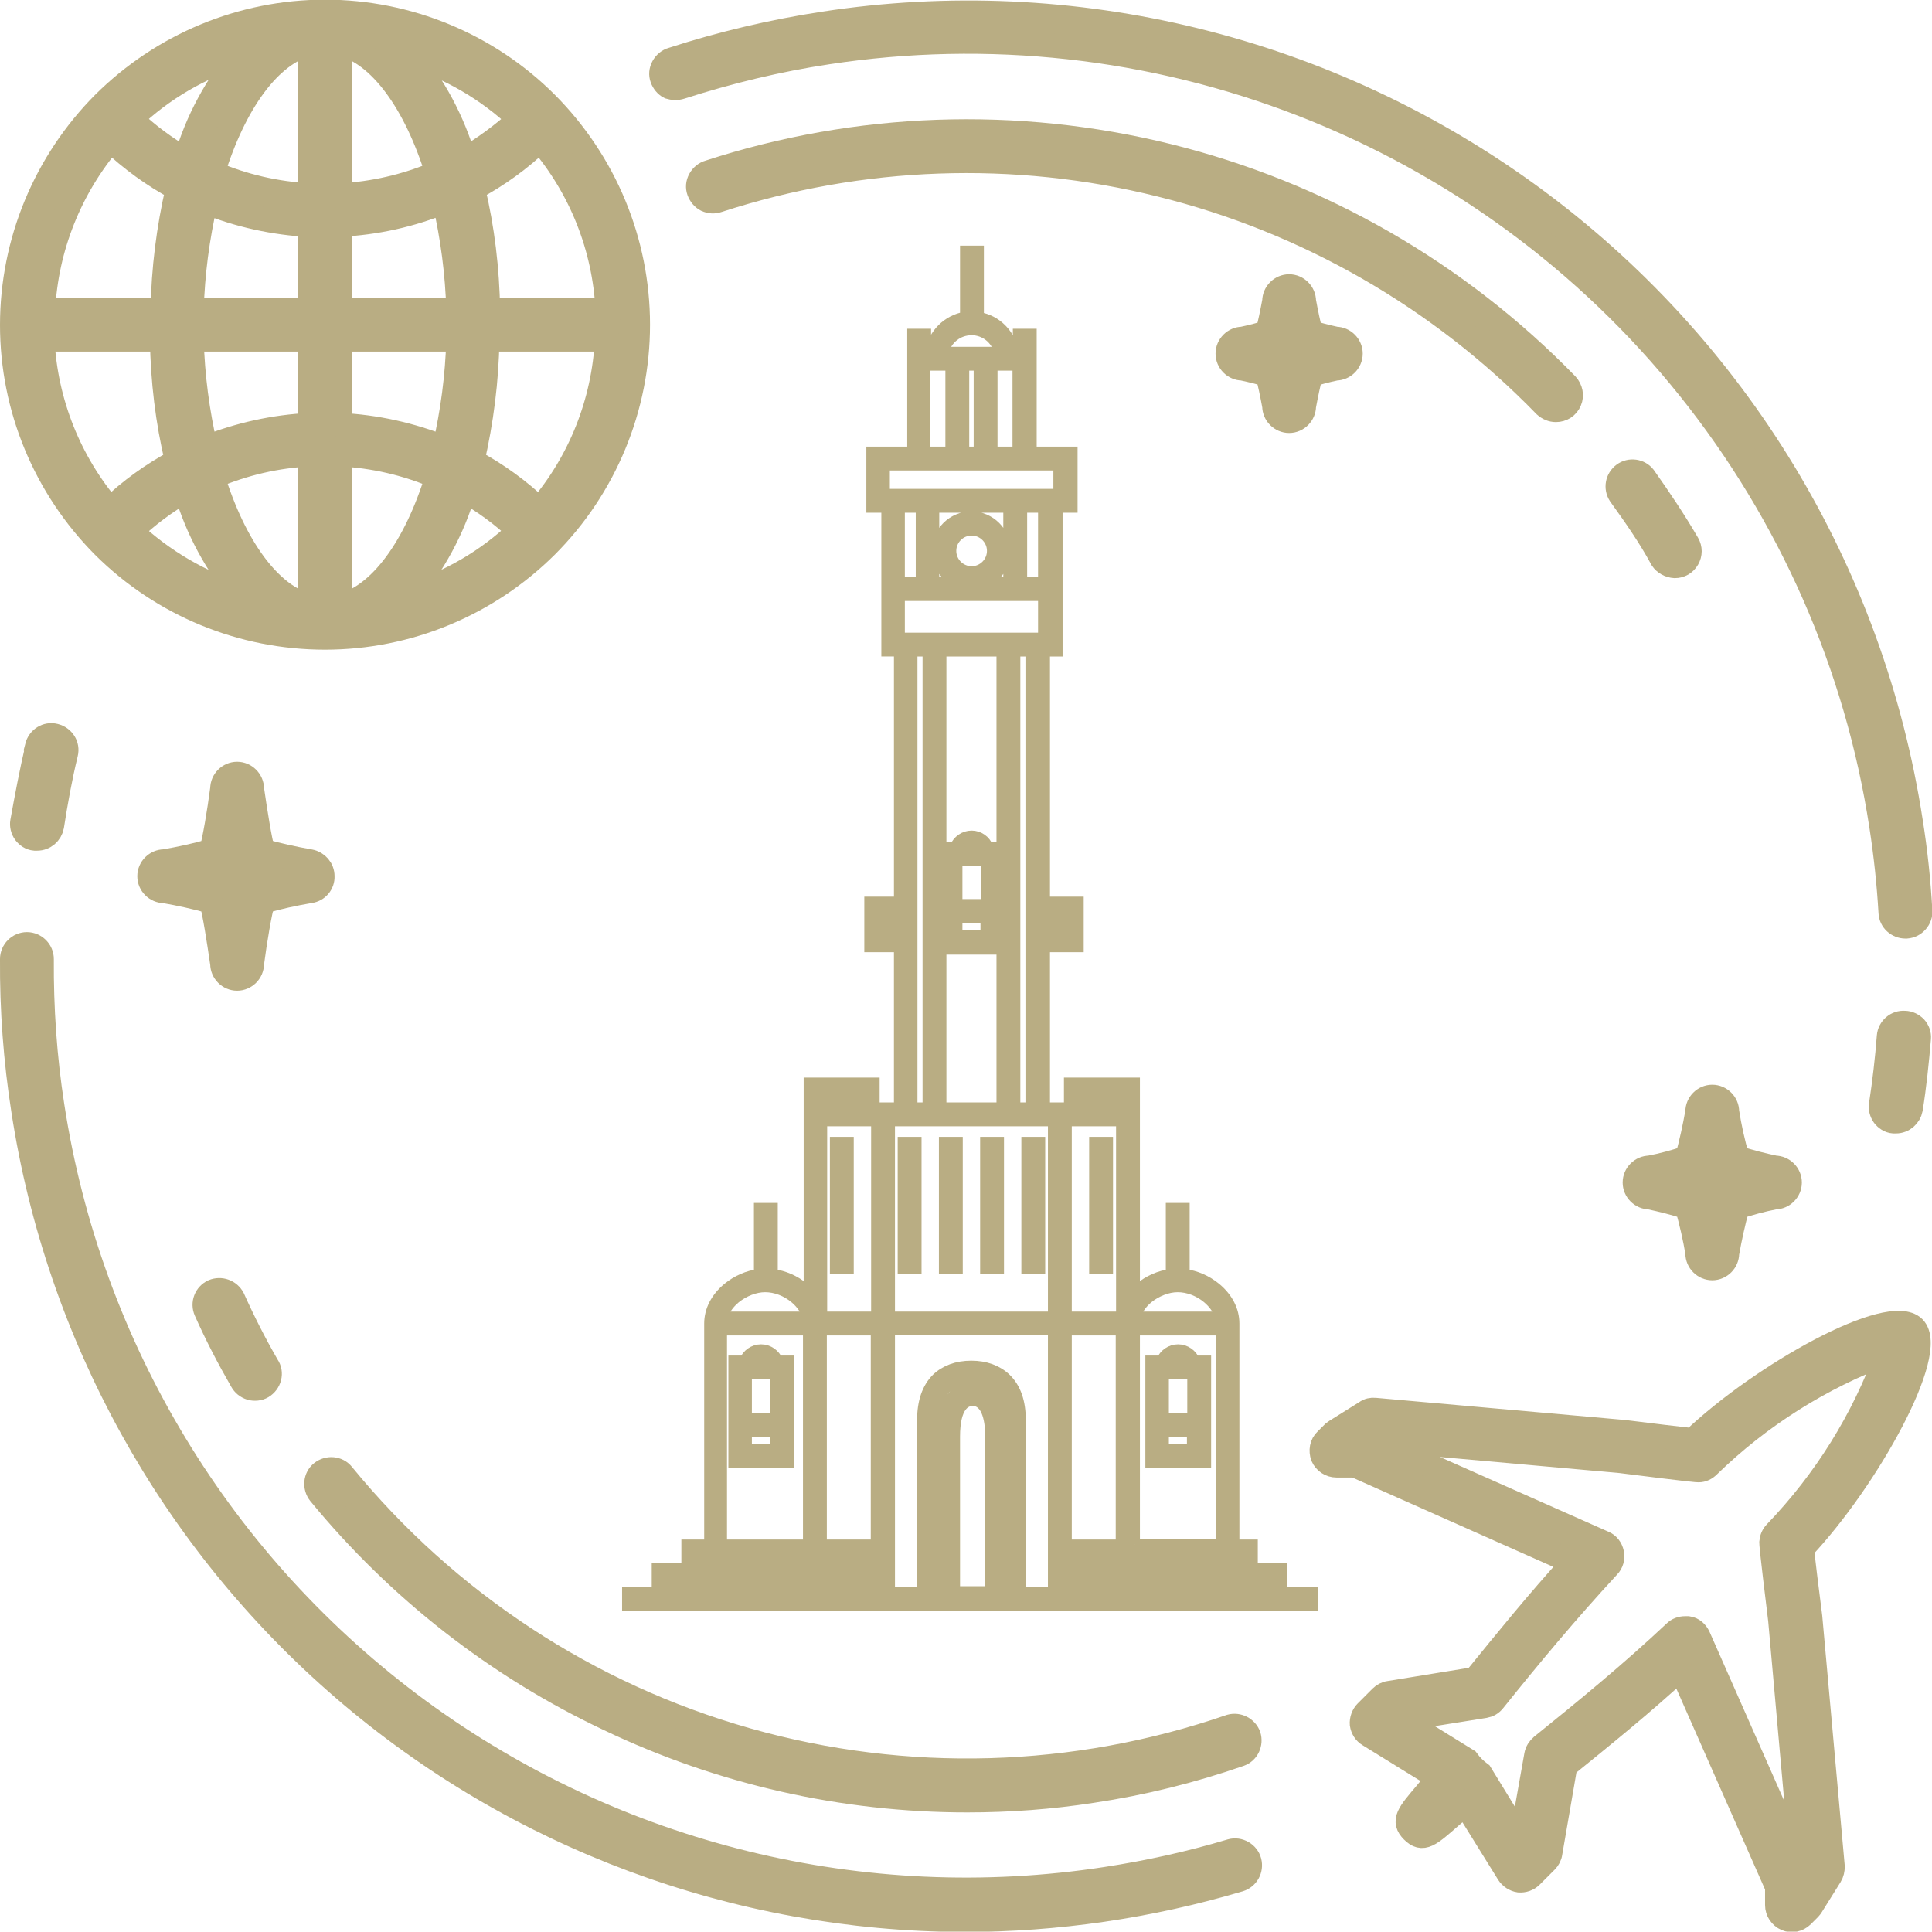
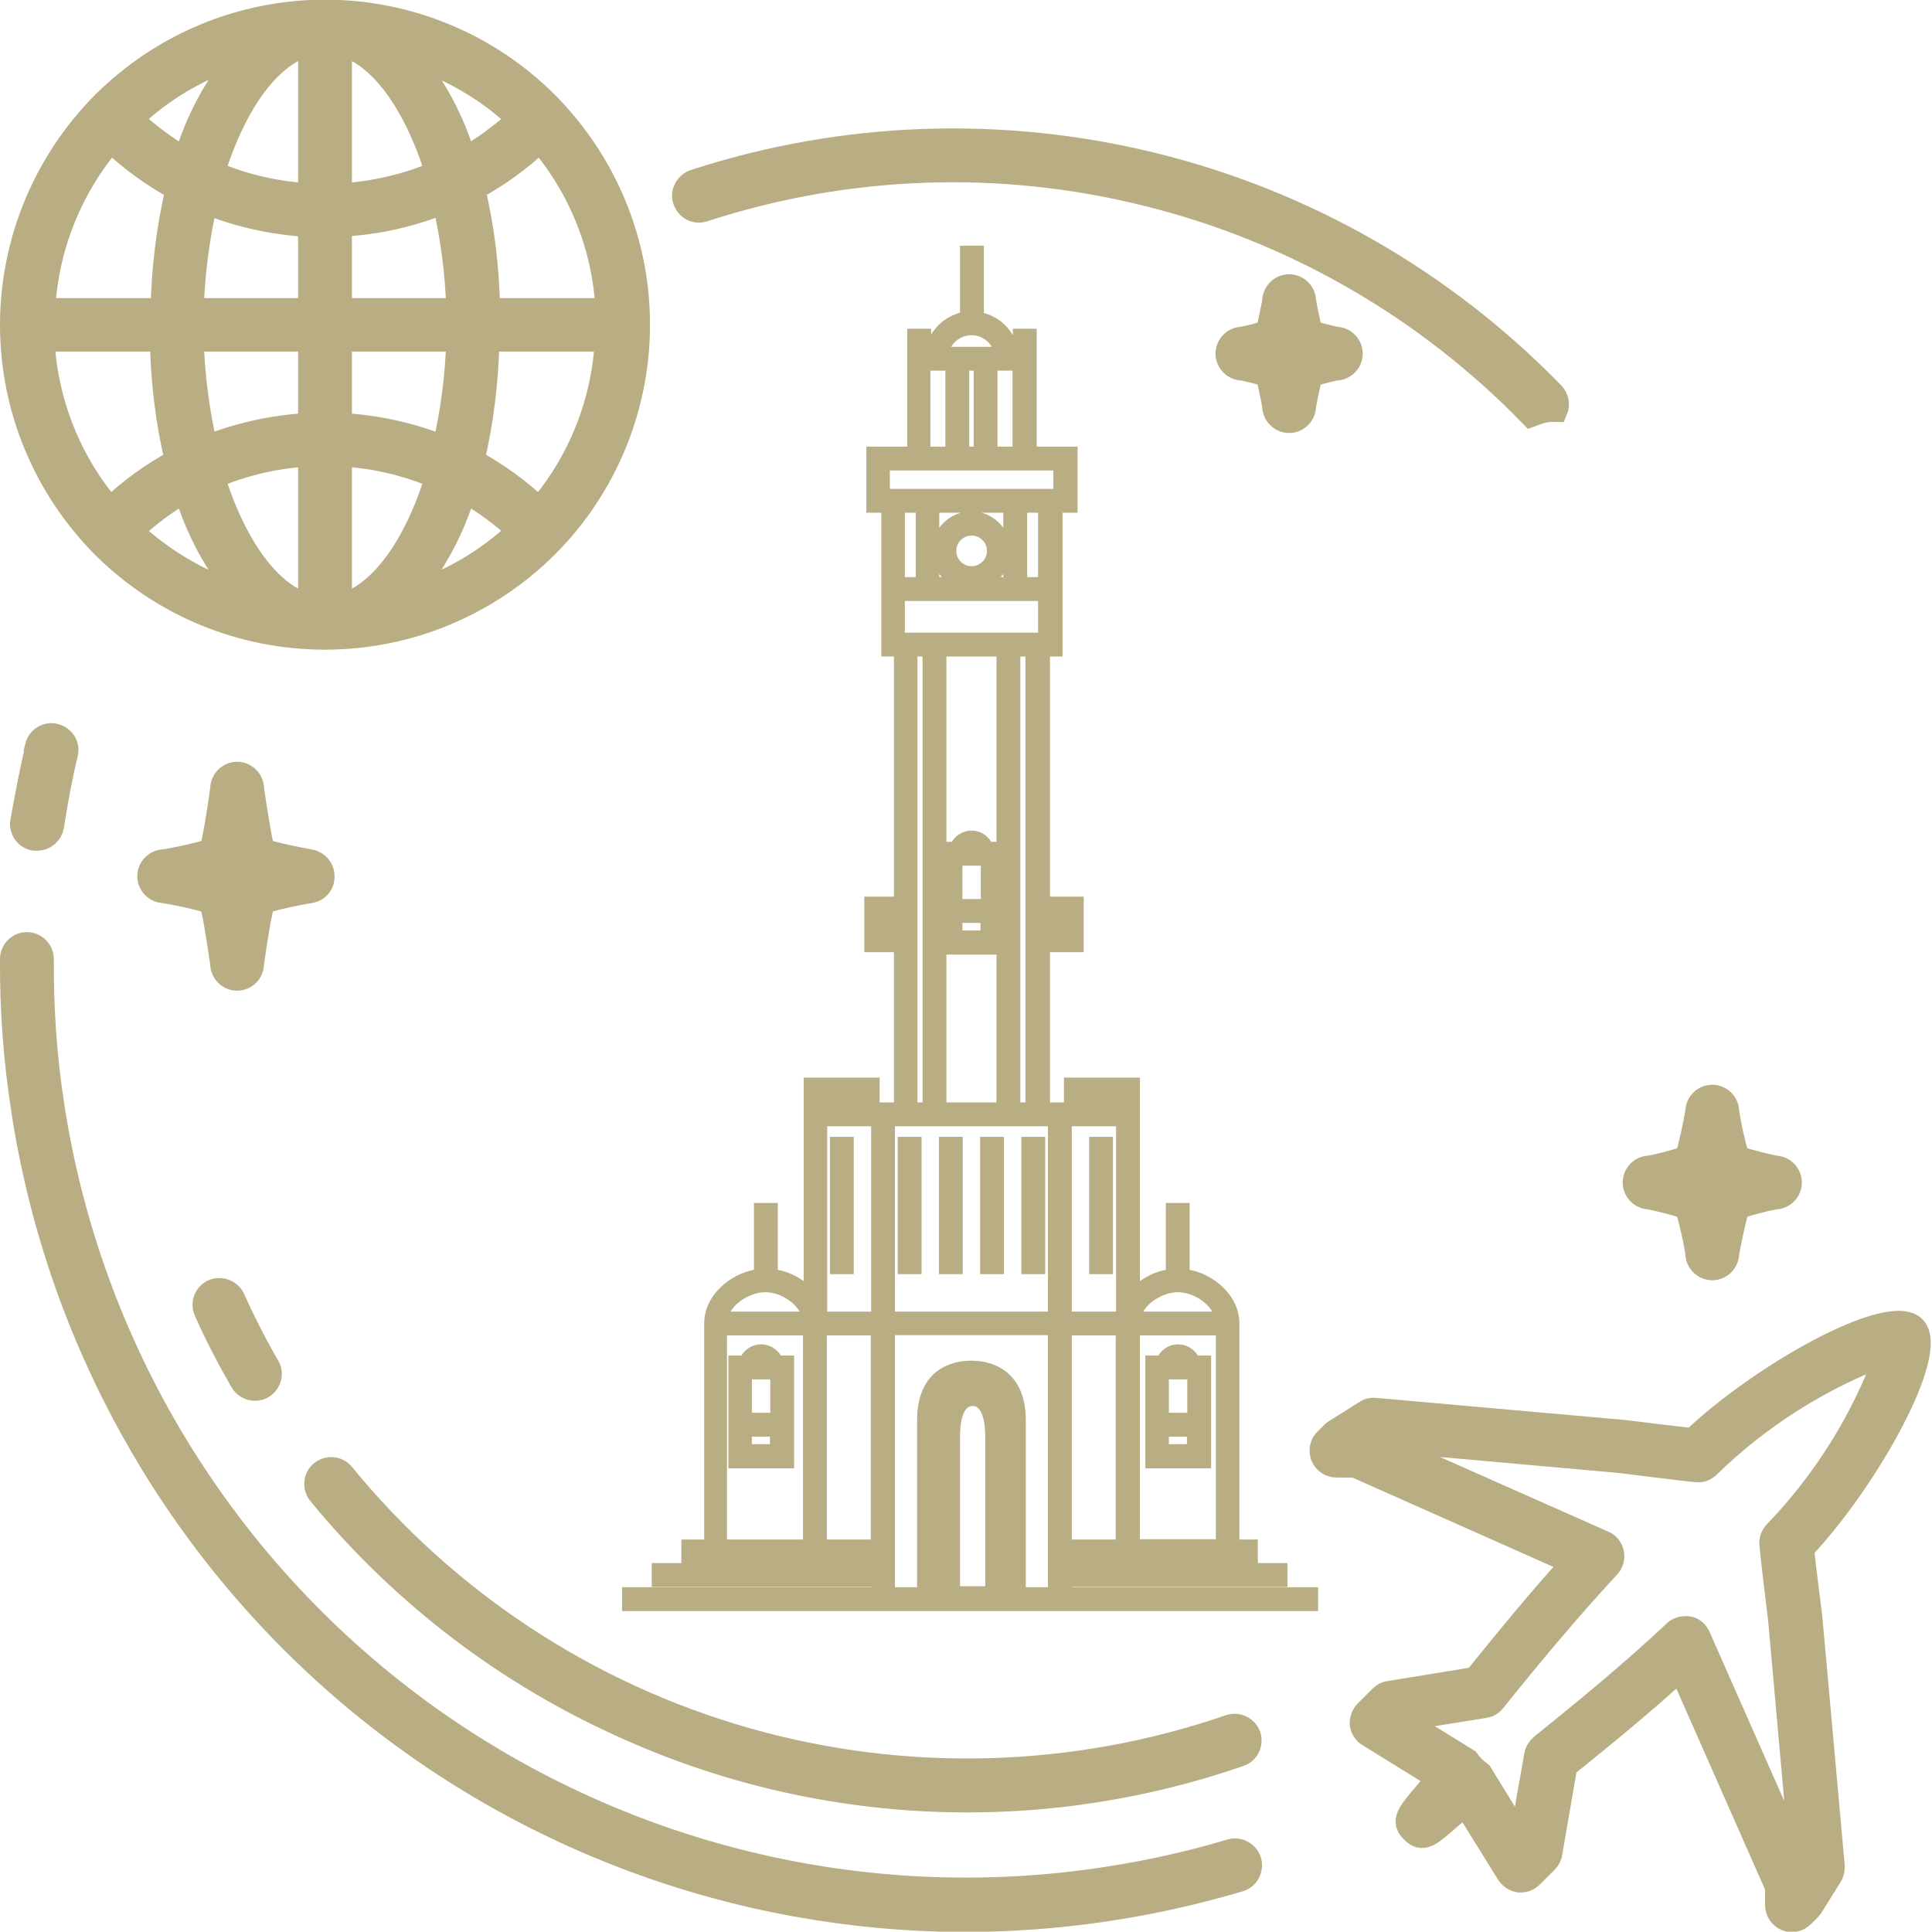
<svg xmlns="http://www.w3.org/2000/svg" version="1.1" id="Layer_1" x="0px" y="0px" viewBox="0 0 567.1 567" style="enable-background:new 0 0 567.1 567;" xml:space="preserve">
  <style type="text/css">
	.st0{fill:#B9AD83;stroke:#B9AD83;stroke-width:7;stroke-miterlimit:10;}
	.st1{fill:#B9AD83;stroke:#B9AD83;stroke-width:3;stroke-miterlimit:10;}
</style>
  <g>
    <path class="st0" d="M561.8,389.7c-7.1-7.1-44.5,13.6-64.9,33c-3.7-0.4-12.3-1.4-20.2-2.4l-73.1-6.5c-1-0.1-1.9,0.1-2.7,0.7   l-8.8,5.5c-0.3,0.2-0.5,0.4-0.8,0.6l-2.1,2.1c-1.3,1.2-1.6,3.1-1,4.8c0.7,1.6,2.3,2.7,4.1,2.7h5.4l64.1,28.5   c-10.4,11.4-19.7,22.9-28.8,34.1l-25.2,4.1c-0.9,0.1-1.8,0.6-2.4,1.2l-4.4,4.4c-0.9,0.9-1.4,2.3-1.3,3.6c0.2,1.3,0.9,2.5,2.1,3.2   l20.4,12.6l-3.6,4.4c-5.2,6.1-7,8.2-4,11.2s4.9,1.3,11.4-4.4l4.1-3.5l12.6,20.3l0,0c0.7,1.1,1.9,1.9,3.2,2.1   c1.3,0.1,2.6-0.3,3.6-1.3l4.4-4.4c0.6-0.6,1.1-1.5,1.2-2.4l4.4-25.5c11.1-9,22.5-18.2,33.8-28.6l28.3,64.1v5.3   c0,1.8,1.1,3.4,2.7,4.1c1.6,0.7,3.5,0.3,4.8-1l2.1-2.1l0,0c0.2-0.2,0.4-0.5,0.6-0.8l5.5-8.8c0.5-0.8,0.7-1.8,0.7-2.7l-6.6-73.3   c-1-7.8-2.1-16.6-2.4-20C548.2,434.2,568.9,396.8,561.8,389.7L561.8,389.7z M521.2,449.8c-0.8,0.8-1.2,1.8-1.3,2.9   c0,0.4,0,1.6,2.6,22.8l6.4,71.7l-0.5,0.7l-29.8-67.5c-0.6-1.3-1.7-2.3-3.1-2.5h-0.9c-1.1,0-2.2,0.4-3,1.2   c-13.1,12.3-26.2,23-39.1,33.4c-0.8,0.7-1.4,1.6-1.6,2.7l-4.4,24.8l-11.9-19.4l0,0c-1.5-1.1-2.8-2.4-3.9-3.9l-19.4-12l24.5-3.9   c1.1-0.2,2-0.7,2.7-1.6c10.5-13.1,21.4-26.2,33.6-39.4l0,0c1-1,1.4-2.5,1.1-3.9s-1.2-2.6-2.5-3.1L403.5,423l0.7-0.5l71.5,6.4   c21.4,2.7,22.5,2.7,22.9,2.7c1.1,0,2.1-0.5,2.9-1.3c15-14.6,32.9-25.9,52.5-33.2C546.9,416.8,535.7,434.7,521.2,449.8L521.2,449.8z   " />
    <path class="st0" d="M95.4,187.2c24.4,0,47.7-9.7,65-26.9c17.2-17.2,26.9-40.6,26.9-65s-9.7-47.7-26.9-65   c-17.2-17.2-40.6-26.9-65-26.9s-47.7,9.7-65,26.9C13.2,47.6,3.5,71,3.5,95.4s9.7,47.7,26.9,65C47.7,177.6,71,187.2,95.4,187.2z    M32.5,41.2c5.9,5.6,12.5,10.4,19.6,14.2C49.4,67.1,47.9,79,47.7,91h-35C13.6,72.7,20.6,55.2,32.5,41.2z M178.3,91h-35   c-0.2-12-1.6-23.9-4.4-35.6c7.1-3.8,13.8-8.6,19.6-14.2C170.5,55.2,177.4,72.7,178.3,91z M158.3,149.5   c-5.9-5.6-12.5-10.4-19.6-14.2c2.7-11.7,4.2-23.6,4.4-35.6h35C177.2,118.1,170.2,135.6,158.3,149.5L158.3,149.5z M99.8,133.4   c9.8,0.5,19.5,2.7,28.5,6.6c-6.3,20.5-16.7,35-28.5,37.9V133.4z M99.8,124.7v-25h34.7c-0.3,10.7-1.7,21.3-4.1,31.7   C120.6,127.5,110.3,125.2,99.8,124.7L99.8,124.7z M99.8,91V66c10.5-0.5,20.9-2.8,30.6-6.8c2.4,10.4,3.8,21.1,4.1,31.8H99.8z    M99.8,57.3V12.8c11.8,2.9,22.2,17.5,28.5,37.9C119.2,54.6,109.6,56.8,99.8,57.3L99.8,57.3z M91,57.3c-9.8-0.5-19.5-2.7-28.5-6.6   c6.3-20.5,16.7-35,28.5-37.9V57.3z M91,66.1V91H56.3c0.3-10.7,1.7-21.3,4.1-31.7C70.1,63.3,80.5,65.5,91,66.1L91,66.1z M91,99.7v25   c-10.5,0.5-20.9,2.8-30.6,6.7c-2.4-10.4-3.8-21-4.1-31.7H91z M91,133.4v44.5C79.2,175,68.8,160.4,62.5,140   C71.6,136.1,81.2,133.9,91,133.4L91,133.4z M71.1,174.9c-12.2-3.8-23.3-10.3-32.6-19c4.8-4.6,10.2-8.6,16-11.9   C57.8,155.3,63.5,165.8,71.1,174.9L71.1,174.9z M136.3,144c5.8,3.3,11.2,7.2,16,11.8c-9.2,8.8-20.4,15.3-32.6,19   C127.3,165.8,133,155.3,136.3,144L136.3,144z M136.3,46.8L136.3,46.8C133,35.5,127.4,25,119.8,16c12.2,3.8,23.3,10.2,32.6,19   C147.4,39.5,142,43.5,136.3,46.8L136.3,46.8z M54.5,46.8L54.5,46.8c-5.8-3.3-11.2-7.3-16-11.9c9.2-8.8,20.4-15.3,32.6-19   C63.5,24.9,57.8,35.4,54.5,46.8L54.5,46.8z M47.5,99.7c0.2,12,1.6,23.9,4.4,35.6c-7.1,3.8-13.8,8.6-19.6,14.2   C20.4,135.6,13.4,118,12.5,99.7L47.5,99.7z" />
    <path class="st0" d="M361.3,543.3c-12,3.6-24.3,6.3-36.7,8.2c-71.1,10.9-143.6-6.9-201.6-49.4C65,459.5,26.3,395.7,15.4,324.6   c-2.2-14.2-3.2-28.6-3.1-43.1c0-1.2-0.5-2.3-1.3-3.1s-1.9-1.3-3.1-1.3c-2.4,0-4.4,2-4.4,4.4c-0.1,14.9,1,29.7,3.3,44.4   c10.1,66,43.5,126.3,94.1,169.9s115.2,67.6,182,67.8c27.4,0,54.6-4,80.9-11.8c2.3-0.7,3.6-3.1,3-5.4S363.7,542.6,361.3,543.3   L361.3,543.3z" />
    <path class="st0" d="M10.9,219.3c-1.7,7.3-3.1,14.7-4.4,21.9c-0.2,1.1,0.1,2.3,0.8,3.3c0.7,0.9,1.7,1.6,2.9,1.7h0.7   c2.2,0,4-1.6,4.4-3.7c1.1-7.1,2.4-14.3,4.1-21.3l0,0c0.6-2.4-0.9-4.7-3.3-5.3s-4.7,0.9-5.3,3.3L10.9,219.3z" />
    <path class="st0" d="M62.6,379c-2.2,1-3.2,3.6-2.2,5.8c3.1,7,6.7,13.9,10.5,20.5c0.6,1.1,1.5,1.8,2.7,2.2c1.1,0.3,2.4,0.2,3.4-0.4   s1.8-1.6,2.1-2.8c0.3-1.2,0.1-2.4-0.6-3.4c-3.7-6.4-7.1-13.1-10.1-19.8l0,0C67.3,379,64.8,378.1,62.6,379L62.6,379z" />
    <path class="st0" d="M283.9,528.5c12.3,0,24.6-0.9,36.8-2.8c14.7-2.2,29.2-5.8,43.3-10.7c2.2-0.8,3.3-3.3,2.6-5.5   c-0.8-2.2-3.2-3.4-5.4-2.8c-45.8,15.8-95.3,17.2-141.9,4s-88-40.4-118.7-77.9c-1.5-1.9-4.3-2.1-6.2-0.6c-1.9,1.5-2.1,4.3-0.6,6.2   c23.1,28.1,52.1,50.8,85,66.3C211.7,520.4,247.6,528.5,283.9,528.5L283.9,528.5z" />
-     <path class="st0" d="M199.9,25.6c14-4.5,28.4-8,43-10.2c47.1-7.2,95.2-1.9,139.6,15.4s83.4,45.9,113.2,83.1   c29.8,37.2,49.3,81.5,56.5,128.6c1.3,8.4,2.2,16.9,2.7,25.4c0.1,2.3,2.1,4.1,4.4,4.1h0.3c1.2-0.1,2.2-0.6,3-1.5s1.2-2,1.1-3.2   c-0.5-8.8-1.4-17.5-2.8-26.2c-11.3-73.4-51.2-139.3-111.1-183.2S315.1-4.4,241.7,6.9c-15,2.3-29.9,5.8-44.4,10.5   c-1.1,0.3-2.1,1.1-2.7,2.2c-0.6,1.1-0.7,2.3-0.3,3.4s1.2,2.1,2.2,2.6C197.5,25.9,198.7,26,199.9,25.6L199.9,25.6z" />
-     <path class="st0" d="M559.1,300.2c-2.4-0.2-4.5,1.6-4.7,4c-0.5,6.6-1.3,13.4-2.3,20l0,0c-0.2,1.1,0.1,2.3,0.8,3.3   c0.7,0.9,1.7,1.6,2.9,1.7h0.7c2.2,0,4-1.6,4.4-3.7c1.1-6.8,1.8-13.8,2.4-20.7c0.1-1.2-0.3-2.3-1.1-3.2   C561.4,300.8,560.3,300.2,559.1,300.2L559.1,300.2z" />
-     <path class="st0" d="M491.6,166.2c1.6,0,3-0.8,3.8-2.2s0.8-3,0-4.4c-3.9-6.7-8.2-13.1-12.8-19.6c-1.4-1.8-4.1-2.2-6-0.8   s-2.4,4-1.1,6c4.4,6.1,8.8,12.4,12.3,18.9l0,0C488.6,165.3,490,166.1,491.6,166.2L491.6,166.2z" />
-     <path class="st0" d="M456.7,120.4c1.8,0,3.4-1,4.1-2.7c0.7-1.6,0.3-3.5-0.9-4.8c-32-32.9-72.5-56.2-117-67.2s-91.2-9.4-134.8,4.8   c-1.1,0.3-2.1,1.1-2.7,2.2c-0.6,1.1-0.7,2.3-0.3,3.4c0.4,1.1,1.2,2.1,2.2,2.6c1.1,0.5,2.3,0.6,3.4,0.2c42.1-13.7,87.1-15.3,130-4.6   c42.9,10.6,82,33.1,112.8,64.8C454.4,119.9,455.5,120.4,456.7,120.4L456.7,120.4z" />
+     <path class="st0" d="M456.7,120.4c0.7-1.6,0.3-3.5-0.9-4.8c-32-32.9-72.5-56.2-117-67.2s-91.2-9.4-134.8,4.8   c-1.1,0.3-2.1,1.1-2.7,2.2c-0.6,1.1-0.7,2.3-0.3,3.4c0.4,1.1,1.2,2.1,2.2,2.6c1.1,0.5,2.3,0.6,3.4,0.2c42.1-13.7,87.1-15.3,130-4.6   c42.9,10.6,82,33.1,112.8,64.8C454.4,119.9,455.5,120.4,456.7,120.4L456.7,120.4z" />
    <path class="st0" d="M372,110.1c0.6,1.9,1.4,5.8,2,9.1c0,2.4,2,4.4,4.4,4.4s4.4-2,4.4-4.4c0.6-3.2,1.4-7.2,2-9.1   c1.5-0.5,4.4-1.3,7.3-1.9l0,0c2.4,0,4.4-2,4.4-4.4s-2-4.4-4.4-4.4c-2.8-0.6-5.8-1.4-7.3-1.9c-0.6-1.9-1.4-5.8-2-9.1l0,0   c0-2.4-2-4.4-4.4-4.4s-4.4,2-4.4,4.4c-0.6,3.2-1.4,7.2-2,9.1c-1.5,0.5-4.4,1.3-7.3,1.9c-2.4,0-4.4,2-4.4,4.4s2,4.4,4.4,4.4   C367.5,108.8,370.4,109.5,372,110.1z" />
    <path class="st0" d="M94.7,257.2c0-2.2-1.6-4-3.7-4.4c-4.6-0.8-9.2-1.8-13.8-3.1c-0.9-3.1-2.2-11.3-3.2-18.2c0-2.4-2-4.4-4.4-4.4   s-4.4,2-4.4,4.4c-0.9,6.9-2.3,15.1-3.2,18.2l0,0c-4.5,1.3-9.1,2.3-13.8,3.1c-2.4,0-4.4,2-4.4,4.4s2,4.4,4.4,4.4   c4.6,0.8,9.2,1.8,13.8,3.1c0.9,3,2.2,11.3,3.2,18.2l0,0c0,2.4,2,4.4,4.4,4.4s4.4-2,4.4-4.4c0.9-6.9,2.3-15.1,3.2-18.2   c4.5-1.3,9.1-2.3,13.8-3.1C93.2,261.3,94.8,259.4,94.7,257.2z M70.8,258.3c-0.4,0.4-0.8,0.9-1.1,1.5c-0.2-0.6-0.6-1.1-1.1-1.5   c-0.4-0.4-0.9-0.8-1.4-1.1c0.5-0.3,1-0.6,1.4-1.1c0.4-0.4,0.8-0.9,1.1-1.5c0.2,0.6,0.6,1.1,1.1,1.5c0.4,0.4,0.9,0.8,1.4,1.1   C71.8,257.5,71.3,257.8,70.8,258.3L70.8,258.3z" />
    <path class="st0" d="M484.2,351.5c3.7,0.8,7.4,1.7,11,2.9c1.2,4.4,2.3,8.9,3,13.5c0,2.4,2,4.4,4.4,4.4s4.4-2,4.4-4.4   c0.8-4.5,1.8-9,3-13.5c3.6-1.2,7.3-2.2,11-2.9c2.4,0,4.4-2,4.4-4.4s-2-4.4-4.4-4.4c-3.7-0.8-7.4-1.7-11-2.9c-1.3-4.4-2.3-9-3-13.5   c0-2.4-2-4.4-4.4-4.4s-4.4,2-4.4,4.4c-0.8,4.6-1.8,9.1-3,13.5c-3.6,1.2-7.3,2.2-11,2.9c-2.4,0-4.4,2-4.4,4.4   C479.8,349.5,481.8,351.5,484.2,351.5z M501.7,346.3c0.4-0.4,0.7-0.8,0.9-1.2c0.2,0.5,0.5,0.9,0.9,1.2c0.4,0.4,0.8,0.7,1.2,0.9   c-0.4,0.2-0.9,0.6-1.2,0.9c-0.4,0.4-0.7,0.8-0.9,1.2c-0.2-0.5-0.6-0.9-0.9-1.2c-0.4-0.4-0.8-0.7-1.2-0.9   C500.9,347,501.3,346.6,501.7,346.3L501.7,346.3z" />
    <g>
      <path class="st1" d="M313.1,464.3h63.3v-4h-63.3v-2.9h54.6v-4h-5.4v-55.3h0v-9.6c0-3.9-1.9-7.6-5.4-10.5c-2.7-2.2-5.9-3.6-9.2-4    v-19.4h-4v19.4c-3.3,0.4-6.5,1.8-9.2,4c-0.5,0.4-1,0.8-1.4,1.3v-52.2v-2v-7.3h-4v7.3H328v-7.3h-4v7.3h-1.1v-7.3h-4v7.3h-1.1v-7.3    h-4v7.3h-0.6h-6.5V278h9.9v-13.3h-9.9v-73.5h3.7v-16.3V149h4.4v-16.4h-12v-27.3v-2V98h-4v5.3h-1.3c-0.9-5.2-5-9.4-10.2-10.2V73.6    h-4V93c-5.2,0.9-9.4,5-10.2,10.2h-1.3V98h-4v5.3v2v27.3h-12V149h4.4v25.9v16.3h3.7v73.5h-8.7V278h8.7v47.1h-6.6h-0.6v-7.3h-4v7.3    h-1.1v-7.3h-4v7.3h-1.1v-7.3h-4v7.3h-1.1v-7.3h-4v7.3v2v52.2c-0.4-0.5-0.9-0.9-1.4-1.3c-2.7-2.2-5.9-3.6-9.2-4v-19.4h-4v19.4    c-3.3,0.4-6.5,1.8-9.2,4c-3.5,2.9-5.4,6.6-5.4,10.5v9.6v28.3v27h-6.7v4h55.9v2.9h-64.6v4h64.6v3.1h-73.3v4h86.9h28.9h85.5v-4h-72    V464.3z M310.2,268.7h2.2v5.2h-2.2V268.7z M261.3,273.9h-2.2v-5.2h2.2V273.9z M313.1,426.4v-28.3v-7.6h15.9v7.6v28.3v27h-15.9    V426.4z M333.1,453.4v-27v-28.3v-7.6h0h25.3v35.8h0v27H333.1z M337,381.1c2.5-2,5.7-3.3,8.7-3.3c3,0,6.2,1.2,8.7,3.3    c1.9,1.6,3.2,3.5,3.7,5.4h-24.8C333.9,384.5,335.1,382.7,337,381.1z M329.1,329.1v57.4h-16v-57.4H329.1z M302.6,325.1H298V191.2    h4.5V325.1z M276.3,191.2H294v133.9h-17.7V191.2z M306.2,170.9H300V149h6.2V170.9z M295.2,161.7c0-5.5-4.5-10.1-10.1-10.1    c-5.5,0-10.1,4.5-10.1,10.1c0,4.1,2.5,7.7,6.1,9.2h-6.9V149H296v21.9h-6.9C292.7,169.4,295.2,165.8,295.2,161.7z M285.2,167.7    c-3.3,0-6-2.7-6-6c0-3.3,2.7-6,6-6c3.3,0,6,2.7,6,6C291.2,165,288.5,167.7,285.2,167.7z M285.2,96.9c3.9,0,7.2,2.7,8.1,6.4H277    C277.9,99.6,281.2,96.9,285.2,96.9z M271.7,107.3h27v25.3h-7.4v-22.7h-4v22.7H283v-22.7h-4v22.7h-7.4V107.3z M259.7,145v-8.4h8h35    h8v8.4h-0.4H300h-29.7h-10.2H259.7z M270.3,149v21.9h-6.2V149H270.3z M270.3,174.9H300h6.2v12.3H298h-25.7h-8.2v-12.3H270.3z     M267.8,191.2h4.5v133.9h-4.5V191.2z M263.7,329.1h8.6H298h8.6h2.5v57.4h-47.9v-57.4H263.7z M257.2,386.5h-15.9v-57.4h15.9V386.5z     M215.9,381.1c2.5-2,5.7-3.3,8.7-3.3c3,0,6.2,1.2,8.7,3.3c1.9,1.6,3.2,3.5,3.7,5.4h-24.8C212.7,384.5,214,382.7,215.9,381.1z     M211.9,426.4v-28.3v-7.6h25.3v7.6v28.3v27h-25.3V426.4z M241.2,453.4v-27v-28.3v-7.6h15.9v7.6v28.3v27H241.2z M295.6,421h-0.9    c-0.2-12.5-6.5-13.8-9.2-13.8c-2.7,0-8.9,1.4-9.2,13.8h-1.6v-4.2c0-4.2,1-7.3,3-9.3c1.7-1.7,4.2-2.6,7.4-2.6    c3.2,0,5.6,0.9,7.4,2.6c2,2,3,5.1,3,9.3V421z M280.3,467.1v-45.4c0-9.1,3.2-10.5,5.2-10.5c4.5,0,5.2,6.6,5.2,10.5v45.4H280.3z     M274.7,425h1.6v42.4h-1.6V425z M294.7,467.4V425h0.9v42.4H294.7z M295.3,404.6c-2.5-2.4-6-3.7-10.2-3.7c-4.2,0-7.7,1.3-10.2,3.7    c-2.8,2.8-4.2,6.9-4.2,12.2v50.6h-9.5v-41.1v-28.3v-7.6h47.9v7.6v28.3v41.1h-9.5v-50.6C299.6,411.5,298.2,407.4,295.3,404.6z" />
      <rect x="265" y="335.2" class="st1" width="4" height="37.3" />
      <rect x="277.1" y="335.2" class="st1" width="4" height="37.3" />
      <rect x="289.2" y="335.2" class="st1" width="4" height="37.3" />
      <rect x="301.3" y="335.2" class="st1" width="4" height="37.3" />
      <rect x="245.1" y="335.2" class="st1" width="4" height="37.3" />
      <rect x="321.2" y="335.2" class="st1" width="4" height="37.3" />
      <path class="st1" d="M285.2,245.3c-2.2,0-4.1,1.4-4.9,3.3H277v16.8v13.2v0.1h16.3v-0.1v-13.2v-16.8h-3.3    C289.3,246.7,287.4,245.3,285.2,245.3z M281,274.6v-5.2h8.3v5.2H281z M281,265.4v-12.8h2.9v-2c0-0.7,0.6-1.3,1.3-1.3    c0.7,0,1.3,0.6,1.3,1.3v2h2.9v12.8H281z" />
      <path class="st1" d="M228.3,399.4c-0.8-1.9-2.7-3.3-4.9-3.3c-2.2,0-4.1,1.4-4.9,3.3h-3.2v16.8v13.2v0.1h16.3v-0.1v-13.2v-16.8    H228.3z M219.2,425.4v-5.2h8.3v5.2H219.2z M219.2,416.2v-12.8h2.9v-2c0-0.7,0.6-1.3,1.3-1.3c0.7,0,1.3,0.6,1.3,1.3v2h2.9v12.8    H219.2z" />
      <path class="st1" d="M345.8,396.1c-2.2,0-4.1,1.4-4.9,3.3h-3.2v16.8v13.2v0.1h16.3v-0.1v-13.2v-16.8h-3.3    C349.9,397.5,348,396.1,345.8,396.1z M341.6,425.4v-5.2h8.3v5.2H341.6z M341.6,416.2v-12.8h2.9v-2c0-0.7,0.6-1.3,1.3-1.3    c0.7,0,1.3,0.6,1.3,1.3v2h2.9v12.8H341.6z" />
    </g>
  </g>
</svg>